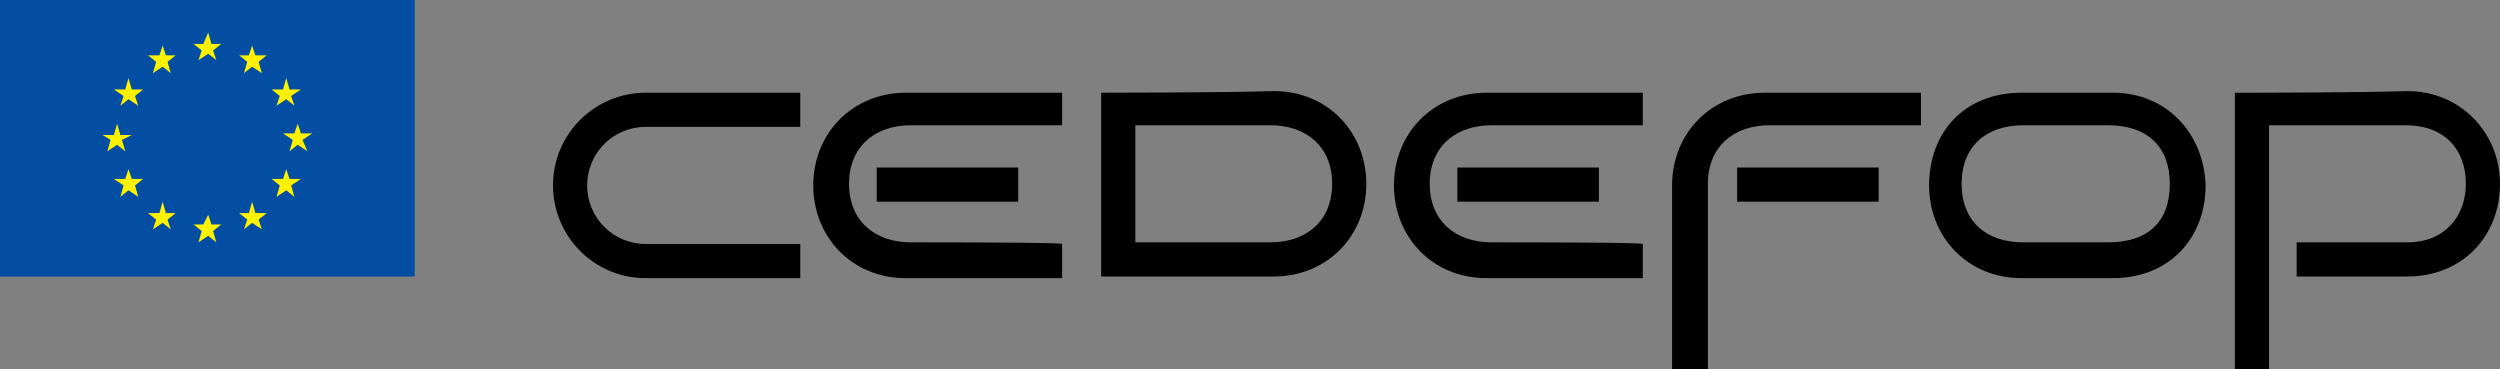
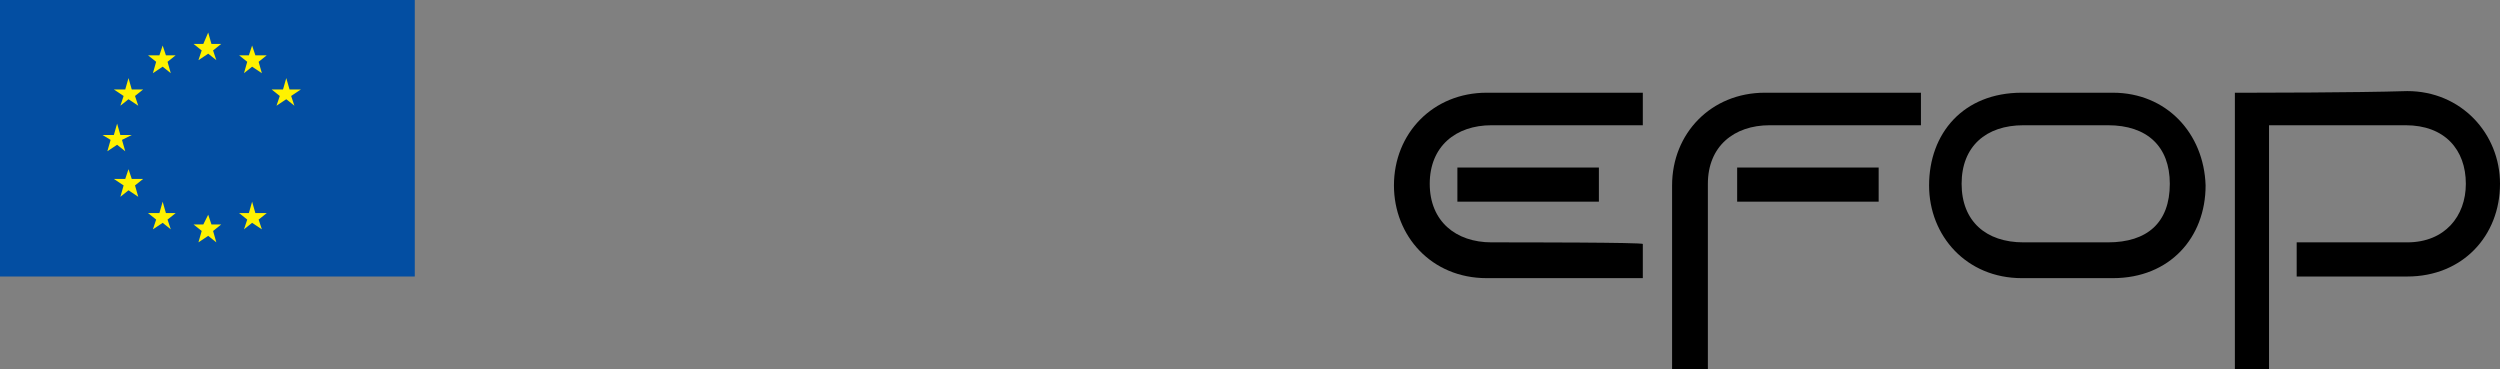
<svg xmlns="http://www.w3.org/2000/svg" version="1.1" x="0px" y="0px" viewBox="0 0 153.7 22.7" style="enable-background:new 0 0 153.7 22.7;" xml:space="preserve">
  <rect x="0" y="0" width="153.7" height="22.7" fill="#808080" stroke="none" />
  <style type="text/css">
	.st0{fill:#034EA2;}
	.st1{fill:#FFF200;}
</style>
  <g id="Background">
</g>
  <g id="Guides">
</g>
  <g id="Foreground">
</g>
  <g id="Layer_1">
    <g>
      <g>
        <polygon class="st0" points="0,0 25.5,0 25.5,17 0,17 0,0    " />
        <path class="st0" d="M12.8,8.5" />
      </g>
      <polygon class="st1" points="12.2,3.7 12.8,3.3 13.3,3.7 13.1,3.1 13.6,2.7 13,2.7 12.8,2 12.5,2.7 11.9,2.7 12.4,3.1   " />
      <polygon class="st1" points="9.4,4.5 10,4.1 10.5,4.5 10.3,3.8 10.8,3.4 10.2,3.4 10,2.8 9.8,3.4 9.1,3.4 9.6,3.8   " />
      <polygon class="st1" points="7.9,4.8 7.7,5.5 7,5.5 7.6,5.9 7.4,6.5 7.9,6.1 8.5,6.5 8.3,5.9 8.8,5.5 8.1,5.5   " />
      <polygon class="st1" points="7.2,8.9 7.7,9.3 7.5,8.6 8.1,8.3 7.4,8.3 7.2,7.6 7,8.3 6.3,8.3 6.8,8.6 6.6,9.3   " />
      <polygon class="st1" points="8.1,11 7.9,10.4 7.7,11 7,11 7.6,11.4 7.4,12.1 7.9,11.7 8.5,12.1 8.3,11.4 8.8,11   " />
      <polygon class="st1" points="10.2,13.1 10,12.4 9.8,13.1 9.1,13.1 9.6,13.5 9.4,14.1 10,13.7 10.5,14.1 10.3,13.5 10.8,13.1   " />
      <polygon class="st1" points="13,13.8 12.8,13.2 12.5,13.8 11.9,13.8 12.4,14.2 12.2,14.9 12.8,14.5 13.3,14.9 13.1,14.2     13.6,13.8   " />
      <polygon class="st1" points="15.7,13.1 15.5,12.4 15.3,13.1 14.7,13.1 15.2,13.5 15,14.1 15.5,13.7 16.1,14.1 15.9,13.5     16.4,13.1   " />
-       <polygon class="st1" points="17.8,11 17.6,10.4 17.4,11 16.7,11 17.2,11.4 17,12.1 17.6,11.7 18.1,12.1 17.9,11.4 18.5,11   " />
-       <polygon class="st1" points="19.2,8.2 18.5,8.2 18.3,7.6 18.1,8.2 17.4,8.2 18,8.6 17.8,9.3 18.3,8.9 18.9,9.3 18.6,8.6   " />
      <polygon class="st1" points="17,6.5 17.6,6.1 18.1,6.5 17.9,5.9 18.5,5.5 17.8,5.5 17.6,4.8 17.4,5.5 16.7,5.5 17.2,5.9   " />
      <polygon class="st1" points="15.5,2.8 15.3,3.4 14.7,3.4 15.2,3.8 15,4.5 15.5,4.1 16.1,4.5 15.9,3.8 16.4,3.4 15.7,3.4   " />
-       <path d="M39.7,5.7c-3.1,0-5.7,2.5-5.7,5.7c0,3.1,2.5,5.7,5.7,5.7h9.5v-2.1h-9.5c-2,0-3.6-1.6-3.6-3.6c0-2,1.6-3.6,3.6-3.6h9.5V5.7    H39.7z" />
-       <path d="M67.7,5.7V17c0,0,7.5,0,10.6,0c3.3,0,5.7-2.5,5.7-5.7c0-3.1-2.3-5.7-5.7-5.7C75.2,5.7,67.7,5.7,67.7,5.7z M78.1,7.7    c2.2,0,3.8,1.3,3.8,3.6s-1.6,3.6-3.8,3.6c-1.9,0-6.6,0-8.3,0c0-1.4,0-5.8,0-7.2C71.4,7.7,76.1,7.7,78.1,7.7z" />
      <path d="M138.5,5.7h-1.1v17h2.1c0,0,0-13.1,0-15c1.6,0,6.5,0,8.4,0c2.4,0,3.7,1.5,3.7,3.6c0,2-1.3,3.6-3.6,3.6c-2.3,0-6.8,0-6.8,0    V17c0,0,3.3,0,6.8,0c3.4,0,5.7-2.5,5.7-5.7c0-3.1-2.4-5.7-5.7-5.7C144.8,5.7,138.5,5.7,138.5,5.7z" />
-       <path d="M62.6,10.3v2.1h-8.7v-2.1H62.6z M56,14.9c-2.2,0-3.8-1.3-3.8-3.6c0-2.3,1.6-3.6,3.8-3.6c1.9,0,9.3,0,9.3,0V5.7    c0,0-7.5,0-9.6,0c-3.3,0-5.7,2.5-5.7,5.7c0,3.1,2.3,5.7,5.7,5.7c2,0,9.6,0,9.6,0v-2.1C65.3,14.9,57.9,14.9,56,14.9z" />
      <path d="M98.3,10.3v2.1h-8.7v-2.1H98.3z M91.7,14.9c-2.2,0-3.8-1.3-3.8-3.6c0-2.3,1.6-3.6,3.8-3.6c1.9,0,9.3,0,9.3,0V5.7    c0,0-7.5,0-9.6,0c-3.3,0-5.7,2.5-5.7,5.7c0,3.1,2.3,5.7,5.7,5.7c2,0,9.6,0,9.6,0v-2.1C101,14.9,93.6,14.9,91.7,14.9z" />
      <path d="M129.9,5.7c-3.3,0-2.3,0-5.6,0c-3.6,0-5.7,2.5-5.7,5.7c0,3.1,2.3,5.7,5.7,5.7c3.4,0,2.1,0,5.6,0c3.5,0,5.7-2.5,5.7-5.7    C135.5,8.2,133.2,5.7,129.9,5.7z M129.6,14.9c-2.4,0-2.8,0-5.2,0c-2.3,0-3.8-1.3-3.8-3.6c0-2.3,1.5-3.6,3.8-3.6c2.3,0,2.8,0,5.2,0    s3.8,1.3,3.8,3.6C133.4,13.7,132,14.9,129.6,14.9z" />
      <path d="M115.5,10.3v2.1h-8.7v-2.1H115.5z M105,22.7V11.3c0-2.3,1.6-3.6,3.8-3.6c1.9,0,9.3,0,9.3,0V5.7c0,0-7.5,0-9.6,0    c-3.3,0-5.7,2.5-5.7,5.7v11.3H105z" />
    </g>
  </g>
</svg>